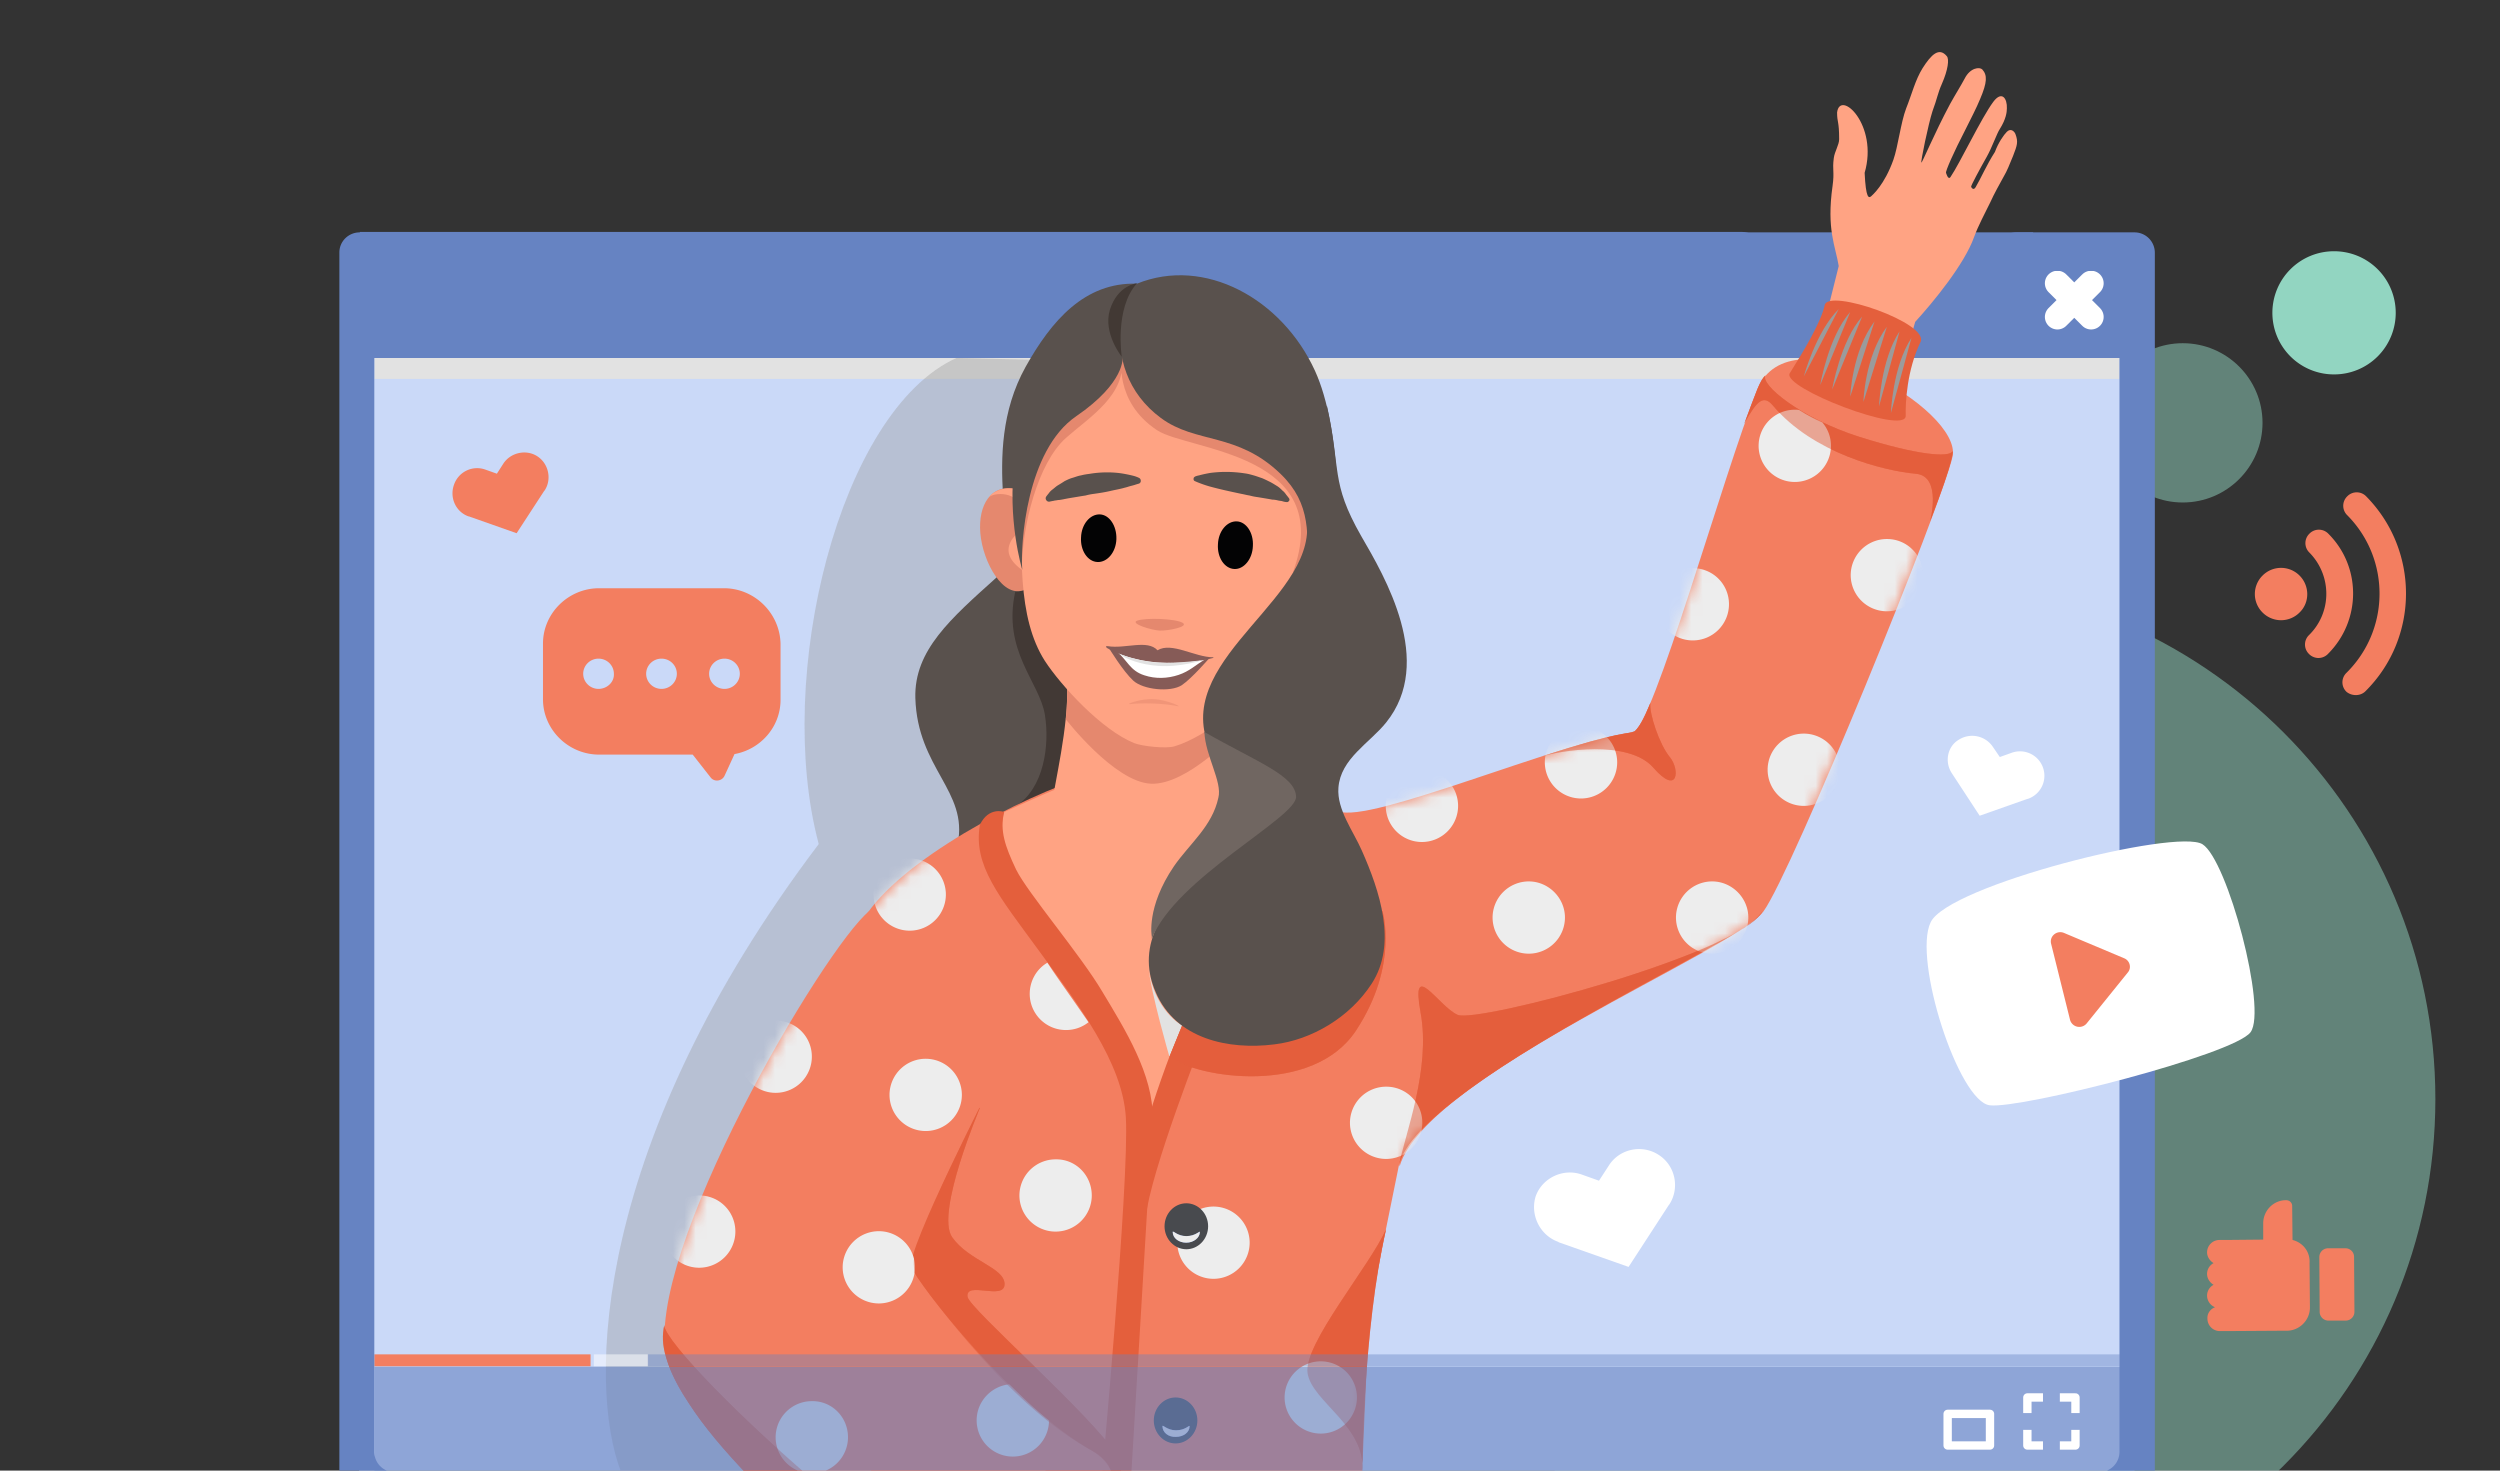
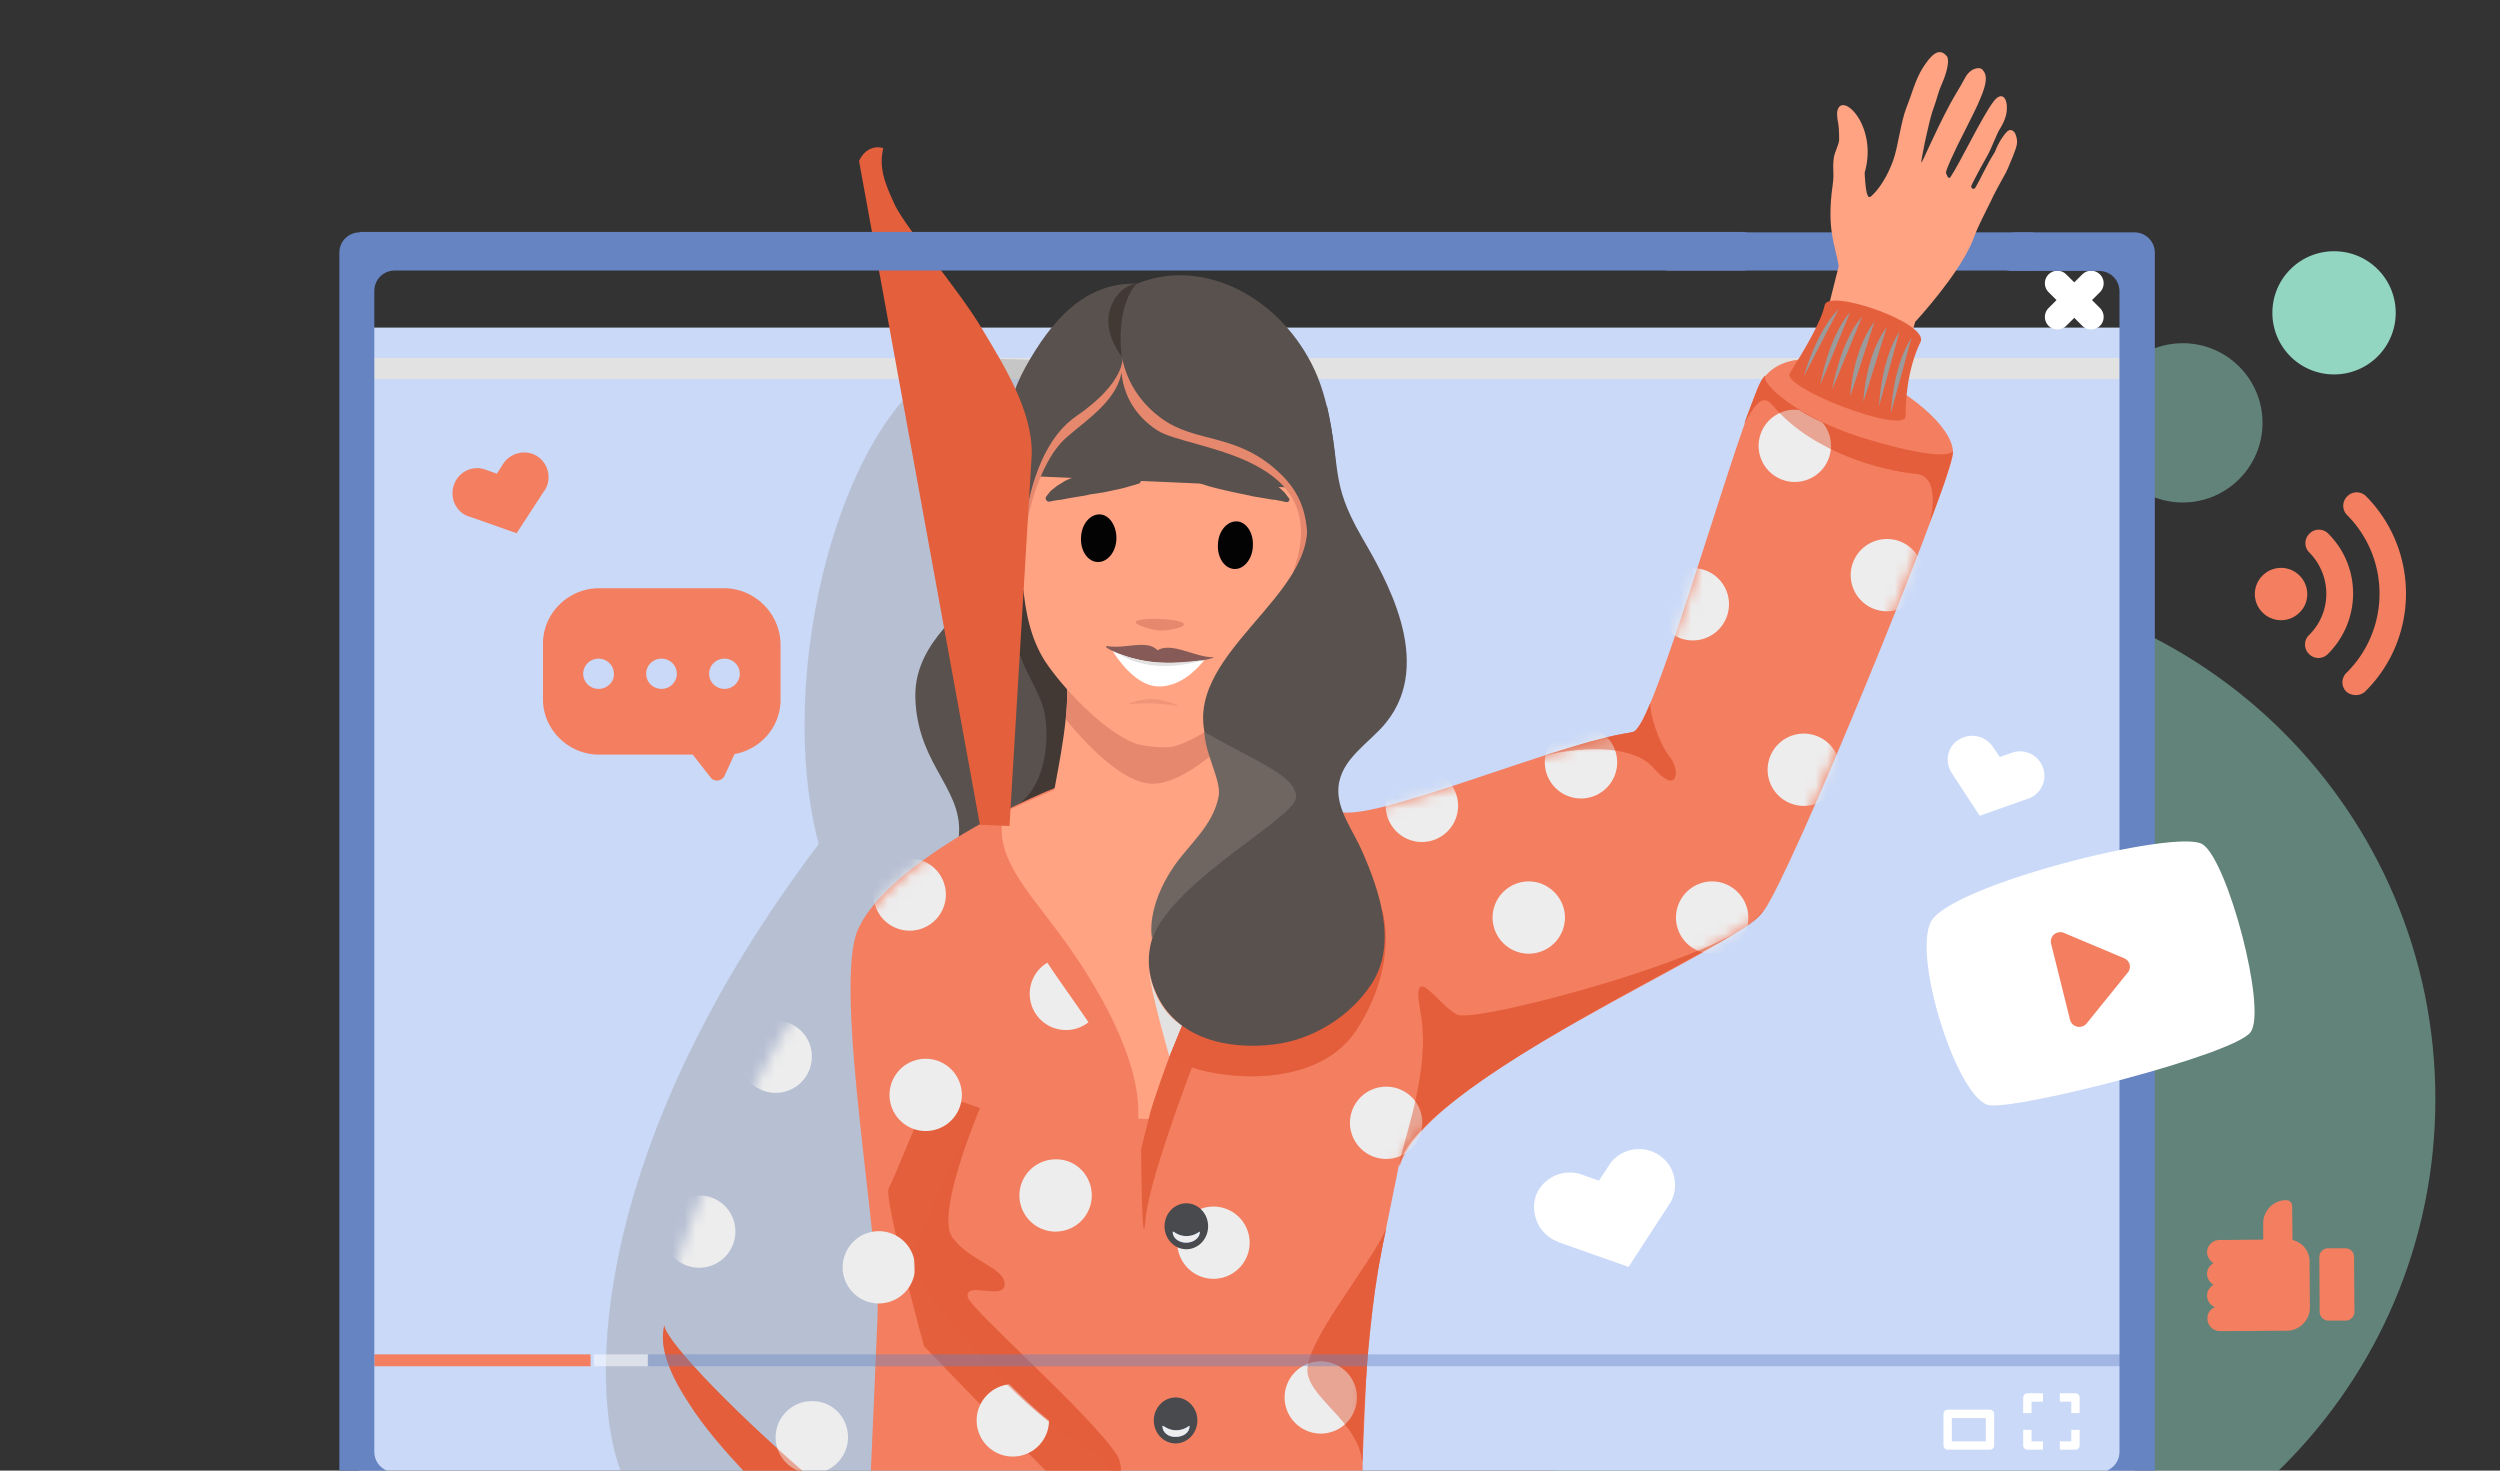
<svg xmlns="http://www.w3.org/2000/svg" width="221" height="130" fill="none">
  <rect width="100%" height="100%" fill="#333333" stroke="none" />
  <g clip-path="url(#a)">
    <path opacity=".5" d="M169.446 51.319c-25.321 0-45.841 20.52-45.841 45.84 0 25.322 20.52 45.841 45.841 45.841s45.841-20.519 45.841-45.84c0-25.322-20.52-45.841-45.841-45.841ZM200.007 37.38c0 3.883-3.162 7.04-7.05 7.04-3.889 0-7.051-3.157-7.051-7.04s3.162-7.04 7.051-7.04c3.888 0 7.05 3.157 7.05 7.04Z" fill="#92D5C1" />
    <path d="M211.782 27.654a5.44 5.44 0 0 1-5.452 5.444 5.44 5.44 0 0 1-5.451-5.444 5.44 5.44 0 0 1 5.451-5.444 5.44 5.44 0 0 1 5.452 5.444Z" fill="#92D5C1" />
    <path d="M205.824 47.178a1.164 1.164 0 0 0-1.672 0 1.161 1.161 0 0 0 0 1.67c1.999 2.032 1.999 5.298-.036 7.294a1.161 1.161 0 0 0 0 1.67 1.164 1.164 0 0 0 1.672 0c2.944-2.94 2.98-7.694.036-10.634Z" fill="#F37E60" />
    <path d="M209.096 61.114c4.761-4.717 4.798-12.447.073-17.238a1.164 1.164 0 0 0-1.672 0 1.161 1.161 0 0 0 0 1.67c3.816 3.846 3.816 10.088-.072 13.935a1.16 1.16 0 0 0 0 1.67c.472.399 1.235.399 1.671-.037ZM203.28 50.88a2.304 2.304 0 0 0-3.27 0 2.297 2.297 0 0 0 0 3.266 2.304 2.304 0 0 0 3.27 0c.909-.87.909-2.358 0-3.266ZM202.66 109.613l-.032-3.005c0-.288-.224-.511-.544-.511-1.12 0-2.017.927-2.017 2.046v1.438l-3.329.032h-.544a1.1 1.1 0 0 0-1.089 1.087c0 .415.257.767.577.959a1.08 1.08 0 0 0-.577.959c0 .415.257.767.577.959a1.08 1.08 0 0 0-.577.959c0 .447.289.863.705 1.023-.416.16-.705.543-.673 1.023a1.1 1.1 0 0 0 1.089 1.087h.544l4.93-.032h.448c1.12 0 2.049-.927 2.049-2.046l-.032-3.932c.064-1.023-.608-1.822-1.505-2.046ZM207.332 110.348h-1.536a.779.779 0 0 0-.769.768l.032 4.859c0 .415.352.767.769.767h1.536a.778.778 0 0 0 .768-.767l-.032-4.859a.758.758 0 0 0-.768-.768Z" fill="#F37E60" />
    <path d="M188.671 28.96H31.746v102.814h156.925V28.96Z" fill="#CAD9F8" />
    <path d="M187.362 31.646H33.09v1.85h154.272v-1.85Z" fill="#E2E2E2" />
    <path d="M179.73 20.54h-32.418v3.376h32.418V20.54Z" fill="#6683C2" />
-     <path d="m188.634 27.218-2.943-5.48H35.271L32.11 24.57v7.077h156.525v-4.428Z" fill="#6683C2" />
    <path d="m181.875 25.041 2.98 2.976M184.855 25.041l-2.98 2.976" stroke="#fff" stroke-width="2.217" stroke-miterlimit="10" stroke-linecap="round" />
    <mask id="b" style="mask-type:luminance" maskUnits="userSpaceOnUse" x="31" y="0" width="159" height="132">
      <path d="M189.617 0H32.511l-.8 131.774h157.106L189.617 0Z" fill="#fff" />
    </mask>
    <g mask="url(#b)">
      <path opacity=".4" d="M54.896 130.104c-3.016-7.802-2.398-29.214 17.48-55.49-3.96-14.77 1.818-38.286 12.175-42.968l18.099.435s18.098 51.68 14.355 97.987H54.896v.036Z" fill="#9B9B9B" />
    </g>
    <path d="M162.543 23.517c-.29-1.779-1.09-3.23-.545-7.077.182-1.307-.036-1.38.109-2.468.073-.58.473-1.161.473-1.67 0-1.632-.182-1.451-.182-2.358.254-2.069 3.67 1.088 2.435 5.335.109 2.286.363 2.25.581 2.068.109-.109 1.163-.98 1.963-3.23.4-1.125.654-3.302 1.126-4.536.509-1.27.8-2.504 1.454-3.557.763-1.197 1.454-1.887 2.144-1.052.218.254.109 1.197-.436 2.431-.4.908-.4 1.27-.836 2.432-.363 1.125-1.054 4.464-.981 4.536.073.037 1.127-2.54 2.544-5.19.545-.98.945-1.596 1.272-2.213.509-1.016 1.345-1.053 1.563-.835.472.508.436 1.161-.182 2.613-.327.799-.836 1.778-1.308 2.722-1.018 1.96-1.781 3.702-1.708 3.81 0 0 .181.69.399.364.836-1.234 2.726-5.226 3.78-6.642.763-1.016 1.236-.29 1.199.58 0 .327-.072.944-.618 1.815-.254.363-.69 1.633-1.163 2.468-.617 1.089-1.417 2.577-1.381 2.65 0 0 .182.399.4.036.436-.726.981-1.996 1.708-3.121.291-.799.763-1.488 1.054-1.779.364-.362.691 0 .763.218.255.69.146.98-.218 1.924-.29.726-.581 1.415-.763 1.705-.363.654-.945 1.706-1.235 2.36-.473.98-1.054 2.032-1.454 3.12-.836 2.36-3.598 5.734-5.197 7.476-.363 1.38-3.598 11.976-3.598 11.976s-7.777.363-7.123-1.778c.727-2.141 3.198-12.085 3.961-15.133Z" fill="#FFA383" />
    <path d="M118.312 71.711c2.762 1.162 19.443-6.096 26.021-6.968 1.781-.29 7.996-22.827 11.012-30.303 2.871-7.15 18.135 1.742 17.262 5.916-.908 4.173-14.173 36.726-16.717 40.21-2.544 3.484-29.837 14.517-32.163 22.537" fill="#F37E60" />
    <path d="M158.217 32.989c1.236-1.96 2.762-4.5 3.089-6.025.327-1.488 9.267 1.597 8.468 3.267-1.199 2.467-1.345 5.407-1.308 6.532 0 1.742-11.048-2.504-10.249-3.774Z" fill="#E45F3C" />
    <path d="M167.156 36.509s.146-4.101 1.817-6.641l-1.817 6.64ZM166.105 35.928s.146-4.1 1.818-6.641l-1.818 6.641ZM164.727 35.529s.109-3.992 2.071-6.641l-2.071 6.641ZM163.562 35.057s.146-3.992 2.145-6.641l-2.145 6.641ZM161.961 34.44s.727-4.282 2.653-6.46l-2.653 6.46ZM160.906 34.041s.727-4.282 2.653-6.46l-2.653 6.46ZM159.453 33.28s1.09-3.993 3.089-5.953l-3.089 5.952Z" fill="#9B9B9B" />
    <path d="M118.24 75.16c-2.144-5.082 2.726-32.046-1.999-42.39-2.907-6.35-9.739-10.124-15.736-7.693-4.615-.145-7.56 3.266-9.849 7.367-4.324 7.803-.109 16.404-2.58 18.618-4.034 3.629-7.268 6.423-7.16 10.633.183 6.242 4.689 8.238 3.744 12.883-2.762 13.102 33.58.581 33.58.581Z" fill="#59514D" />
    <path d="M89.75 52.296c-1.163 5.262 2.144 7.984 2.617 10.887.436 2.685-.073 6.496-2.58 8.093l5.378-1.161L96.62 58.9l-3.852-6.968-3.017.363Z" fill="#423935" />
    <path d="M107.666 69.534c6.36 2.903 16.281 9.58 18.026 14.88 1.744 5.298-4.471 27.508-4.761 33.859-.291 6.315-.436 9.98-.582 13.428-.218 5.226-43.574 3.629-43.356-1.924.146-3.447.327-7.113.582-13.427.29-6.315-3.962-28.997-1.745-34.15 2.217-5.118 12.684-10.924 19.262-13.247l12.574.58Z" fill="#F37E60" />
    <path d="M119.37 48.594c-.436 2.504-2.544 5.661-4.397 4.609-1.49-.871-2.689-2.214-2.253-4.754.436-2.504 1.817-3.702 3.852-4.029 2.18-.29 3.234 1.67 2.798 4.174Z" fill="#E5886E" />
    <path d="M118.896 45.364c-.364-.508-2.544-.871-3.271.98l.327-1.778s.727-.29 1.526-.146c1.091.255 1.418.944 1.418.944Z" fill="#FFA383" />
    <path d="M86.662 47.142c.218 2.54 2.035 5.88 3.961 4.972 1.563-.726 2.871-1.996 2.653-4.536-.218-2.54-1.49-3.847-3.489-4.355-2.144-.472-3.343 1.379-3.125 3.92Z" fill="#E5886E" />
    <path d="M87.39 43.985c.437-.472 2.617-.653 3.162 1.27l-.145-1.814s-.69-.363-1.526-.255c-1.09.146-1.49.799-1.49.799ZM94.148 59.3c.69 2.794-.69 8.964-.945 10.524-.582.218-4.434 1.96-4.434 1.96-1.09 3.81 2.035 6.86 4.979 10.887 3.343 4.537 7.159 11.105 6.868 16.223l1.236.036c2.798-10.633 9.667-23.662 8.068-28.235-.182-.617-1.308-5.843-.145-10.343L94.148 59.3Z" fill="#FFA383" />
    <path d="M94.328 60.933s.072.98-.11 2.65c0 0 4.29 5.552 7.524 5.697 3.234.145 7.595-4.61 7.595-4.61s.073-3.302.291-4.68l-15.3.943Z" fill="#E5886E" />
-     <path d="M116.024 43.187c-.327 7.04-6.287 12.484-13.337 12.193-7.05-.326-12.502-6.278-12.211-13.319.4-9.472 6.323-13.754 13.374-13.427 7.05.29 12.574 5.298 12.174 14.553Z" fill="#FFA383" />
    <path d="M116.026 43.187c-.29 6.822-.545 12.52-3.307 16.113-1.672 2.177-5.924 5.806-8.904 6.678-.726.217-2.834 0-3.561-.29-2.871-1.162-6.469-5.082-7.886-7.26-2.435-3.81-2.18-9.544-1.89-16.366" fill="#FFA383" />
    <path d="M110.755 48.267c-.037 1.162-.8 2.069-1.636 2.033-.872-.037-1.526-1.017-1.453-2.178.036-1.161.799-2.068 1.671-2.032.836.036 1.49 1.016 1.418 2.177ZM98.69 47.65c-.037 1.162-.8 2.069-1.672 2.033-.872-.037-1.527-1.017-1.454-2.178.037-1.161.8-2.068 1.672-2.032.836.036 1.49 1.016 1.453 2.177Z" fill="#030304" />
    <path d="M105.63 42.134s.146-.072.364-.109c.254-.072.581-.145.981-.217a10.831 10.831 0 0 1 3.053.036c.291.036.545.109.799.181.255.073.546.182.764.254.254.11.472.218.69.327.218.109.436.254.618.363.182.109.327.254.472.4.146.108.255.253.327.362.182.218.255.327.255.327.072.108.036.217-.073.29-.036.036-.073.036-.109.036h-.036s-.146 0-.364-.072c-.109-.037-.254-.037-.399-.073a2.16 2.16 0 0 0-.509-.072c-.182-.037-.4-.073-.618-.11l-.654-.108a5.125 5.125 0 0 1-.727-.145c-.254-.037-.509-.11-.727-.146-.509-.108-1.017-.217-1.49-.326a34.879 34.879 0 0 1-1.308-.327c-.763-.218-1.309-.472-1.309-.472-.109-.036-.145-.181-.109-.254 0-.072.073-.109.109-.145ZM100.687 42.751s-.145.036-.363.109c-.109.036-.255.072-.4.109-.145.036-.327.109-.509.145-.363.109-.8.181-1.272.29-.472.11-.945.182-1.454.254a5.15 5.15 0 0 0-.726.145c-.255.037-.473.073-.69.11l-.655.108c-.218.036-.4.073-.581.109-.182.036-.364.073-.51.073-.145.036-.29.036-.399.072-.218.037-.363.073-.363.073h-.037c-.145 0-.254-.11-.29-.254 0-.073 0-.11.036-.182 0 0 .072-.109.254-.326.073-.11.182-.218.327-.327.146-.109.291-.254.473-.363.181-.109.363-.218.581-.363.218-.109.436-.218.69-.29.255-.073.51-.182.764-.218.254-.072.545-.109.8-.145 1.09-.181 2.18-.145 2.98 0 .4.073.726.145.981.218.218.072.363.145.363.145.146.072.182.218.145.363a.28.28 0 0 1-.145.145Z" fill="#59514D" />
    <path d="M100.509 54.872c.763-.29 3.416-.181 4.034.182.618.363-1.381.726-2.035.69-.727-.037-2.617-.618-1.999-.872Z" fill="#E5886E" />
    <path opacity=".5" d="M104.068 62.42c-1.162-.253-3.161-.29-4.106-.18-.654.072.872-.509 2.035-.436 1.127.036 2.689.762 2.071.617Z" fill="#E5886E" />
    <path d="M98.542 57.594c2.472.835 5.488.835 7.814.653.291-.036.145.037-.109.363-.473.545-1.963 2.178-3.961 2.069-1.926-.109-3.562-2.504-3.962-3.194-.181-.217 0 .037.218.11Z" fill="#fff" />
    <path d="M90.33 50.372c-.981-.726-1.563-1.597-.872-2.685a4.18 4.18 0 0 1 .8-.835c1.78-1.452.835 1.778.835 1.778l-.763 1.742Z" fill="#FFA383" />
    <path d="M97.93 57.122c1.562.254 3.488-.617 4.397.363 1.235-.762 3.307.617 4.906.617.036 0 .072.073-.037.073-.835.254-5.56 1.197-9.303-.871-.182-.11-.145-.218.036-.182Z" fill="#865B57" />
-     <path d="M98.04 57.304s1.235 2.032 2.143 2.867c.872.798 3.271 1.052 4.289.399.908-.617 2.435-2.395 2.435-2.395l-.364.109c-.872.508-1.381 1.052-2.362 1.379-.981.326-2.035.363-3.017.036-1.272-.4-1.526-1.343-2.398-2.069l-.436-.254-.29-.072Z" fill="#865B57" />
    <path d="M98.906 57.776c.654.508 1.926.98 3.489 1.088 1.926.146 3.925-.508 3.925-.508s-2.071.29-3.852.218c-1.854-.073-3.562-.798-3.562-.798Z" fill="#E2E2E2" />
    <path d="M90.332 50.372c0-3.883 1.417-9.435 3.888-11.65 2.072-1.85 5.415-3.81 4.943-7.185 0 0-.727 3.956 3.125 6.496 2.762 1.815 15.918 1.996 11.993 12.593l1.49-1.451.218-5.408-3.634-5.37-13.52-9.291-7.232 9.508-1.853 6.605.582 5.153Z" fill="#E5886E" />
    <path d="M115.517 50.844c.109-3.52.436-6.278-2.29-8.928-3.852-3.738-7.486-2.649-10.612-4.972-2.944-2.177-3.961-5.443-3.489-8.564l4.652-.436 4.725.871 5.342 4.246 2.616 6.206s.509 2.177.182 5.77c-.363 3.593-1.126 5.807-1.126 5.807Z" fill="#59514D" />
    <path d="M100 28.416c-8.904 2.758-9.558 7.186-10.285 12.303-.727 5.153.654 9.653.654 9.653-.181-2.25.364-10.56 4.761-13.573 4.398-3.012 4.107-5.226 4.107-5.226l.763-3.157Z" fill="#59514D" />
    <path d="M99.164 31.537s-.655-4.282 1.344-6.496c0 0-1.708.145-2.398 2.359-.618 2.068 1.054 4.137 1.054 4.137Z" fill="#423934" />
-     <path d="M86.624 72.909c-.618 3.593 1.672 6.278 5.197 11.105 3.525 4.827 7.414 9.908 7.704 14.77.328 5.59-2.216 32.808-2.216 32.808l2.616.109 1.963-32.807c.109-3.847-2.472-7.948-4.434-11.214-1.926-3.267-6.614-8.747-7.632-10.815-.981-2.069-1.454-3.448-1.054-5.081-.036-.036-1.38-.472-2.144 1.125Z" fill="#E45F3C" />
+     <path d="M86.624 72.909l2.616.109 1.963-32.807c.109-3.847-2.472-7.948-4.434-11.214-1.926-3.267-6.614-8.747-7.632-10.815-.981-2.069-1.454-3.448-1.054-5.081-.036-.036-1.38-.472-2.144 1.125Z" fill="#E45F3C" />
    <path d="M101.671 98.386c.508-1.815 2.289-6.678 2.943-8.13.654-1.488 1.781 1.416 1.781 1.416s-4.761 12.048-5.124 16.04c-.327 3.992-.4-6.096-.4-6.096l.8-3.23ZM123.656 103.067c.582-2.939 2.835-8.565 1.926-13.536-.908-4.936 1.563-.581 3.271.18 1.708.763 24.967-5.406 26.966-9.18 0 0-.473.761-1.817 1.596-2.689 1.67-7.959 4.391-13.483 7.512-12.502 7.04-16.354 10.997-16.863 13.428ZM136.234 66.885c1.563-.508 7.705-1.56 9.922.98 2.217 2.54 2.362.145 1.453-.944-.908-1.089-1.853-3.883-1.708-4.79-.617 1.524-.981 2.104-1.381 2.504-.726.326-1.054-.11-8.286 2.25ZM156.077 33.17c-.545.799 3.126 3.81 8.286 5.444 5.161 1.633 7.959 1.85 8.25 1.27 0 0 .218.472-1.999 6.206 0 0 1.09-4.028-1.272-4.21-2.798-.254-9.085-1.815-12.611-6.024-.799-.944-1.381-.545-2.543 1.597 1.09-2.867 1.38-3.847 1.889-4.283ZM86.624 97.95s-3.924 9.218-2.47 11.396c1.49 2.141 4.651 2.685 4.651 4.173s-3.489-.327-3.27 1.125c.145 1.016 10.83 10.343 13.191 13.972 1.018 1.561-.327 5.625-.036 6.206l-1.236-.036c-3.452-2.904-15.772-15.787-15.772-15.787s-3.562-13.065-3.126-13.936c.473-.871 3.199-7.657 3.49-8.13.363-.544 4.578 1.017 4.578 1.017Z" fill="#E45F3C" />
-     <path d="M76.85 80.53c-3.997 3.23-20.06 30.449-17.916 39.521 1.817 7.73 21.987 24.062 25.004 24.86 5.27 1.379 19.588-12.811 12.683-16.621-6.905-3.811-15.627-14.916-16.063-16.332-.436-1.451 7.05-16.076 7.05-16.076" fill="#F37E60" />
    <path d="M122.531 108.656c-1.417 3.23-7.341 10.198-6.941 12.738.399 2.541 5.233 4.718 4.833 8.746 0 0 .036-12.556 2.108-21.484Z" fill="#E45F3C" />
    <path d="M101.523 85.502c.218 2.287 1.854 7.912 1.854 7.912l1.126-2.758s-2.507-1.307-2.98-5.154Z" fill="#E2E2E2" />
    <path d="M103.379 93.414c2.435 1.887 12.683 3.484 16.499-2.323 3.816-5.807 2.326-10.56 2.326-10.56l-17.698 10.124-1.127 2.759ZM58.715 117.148c.181 2.867 27.474 28.307 32.635 24.678 0 0-3.998 3.557-7.414 3.049-2.217-.254-18.062-12.92-23.04-20.832-2.908-4.391-2.254-6.278-2.181-6.895Z" fill="#E45F3C" />
    <mask id="c" style="mask-type:luminance" maskUnits="userSpaceOnUse" x="58" y="31" width="115" height="115">
      <path d="M155.315 34.44c-2.981 7.476-9.231 30.013-11.012 30.303-6.578.871-23.259 8.166-26.021 6.968l.836 4.972c-3.634-2.94-8.068-5.552-11.484-7.113l-12.575-.544c-5.887 2.068-14.827 6.895-18.243 11.54-3.998 3.23-20.061 30.449-17.917 39.522 1.817 7.73 21.987 24.061 25.004 24.859 3.488.907 10.866-4.935 13.555-10.125 11.157.544 22.75-.363 22.859-3.049.146-3.447.327-7.113.582-13.427.109-2.867 1.453-8.928 2.725-15.206 2.363-8.02 29.619-19.053 32.163-22.537 2.544-3.484 15.809-36.037 16.717-40.211.945-4.21-14.318-13.101-17.189-5.952Z" fill="#fff" />
    </mask>
    <g mask="url(#c)" fill="#EDEDED">
      <path d="M128.896 71.24a3.2 3.2 0 0 1-3.198 3.193 3.2 3.2 0 0 1-3.198-3.193 3.2 3.2 0 0 1 3.198-3.194 3.2 3.2 0 0 1 3.198 3.194ZM138.342 81.11a3.2 3.2 0 0 1-3.199 3.195 3.2 3.2 0 0 1-3.198-3.194 3.2 3.2 0 0 1 3.198-3.194c1.745 0 3.199 1.452 3.199 3.194ZM142.959 67.393a3.2 3.2 0 0 1-3.198 3.194 3.201 3.201 0 0 1-3.199-3.194 3.2 3.2 0 0 1 3.199-3.194 3.2 3.2 0 0 1 3.198 3.194ZM154.552 81.11a3.2 3.2 0 0 1-3.198 3.195 3.2 3.2 0 0 1-3.198-3.194 3.2 3.2 0 0 1 3.198-3.194c1.745 0 3.198 1.452 3.198 3.194ZM159.456 71.24a3.196 3.196 0 0 0 3.198-3.194 3.196 3.196 0 0 0-3.198-3.194 3.196 3.196 0 0 0-3.198 3.194 3.196 3.196 0 0 0 3.198 3.194ZM125.732 99.257a3.2 3.2 0 0 1-3.198 3.193 3.2 3.2 0 0 1-3.198-3.193 3.2 3.2 0 0 1 3.198-3.194 3.177 3.177 0 0 1 3.198 3.194ZM110.47 109.854a3.2 3.2 0 0 1-3.198 3.193 3.2 3.2 0 0 1-3.198-3.193 3.2 3.2 0 0 1 3.198-3.194 3.2 3.2 0 0 1 3.198 3.194ZM119.955 123.535a3.2 3.2 0 0 1-3.198 3.194 3.2 3.2 0 0 1-3.198-3.194 3.2 3.2 0 0 1 3.198-3.193 3.2 3.2 0 0 1 3.198 3.193ZM92.732 125.568a3.2 3.2 0 0 1-3.198 3.193 3.2 3.2 0 0 1-3.198-3.193c0-1.67 1.272-3.012 2.871-3.194.073 0 1.672 1.742 3.525 3.194ZM74.963 127.056a3.2 3.2 0 0 1-3.198 3.193 3.2 3.2 0 0 1-3.199-3.193 3.2 3.2 0 0 1 3.198-3.194c1.781-.036 3.199 1.415 3.199 3.194ZM80.888 112.031a3.201 3.201 0 0 1-3.198 3.194 3.2 3.2 0 0 1-3.198-3.194 3.201 3.201 0 0 1 3.198-3.194 3.2 3.2 0 0 1 3.198 3.194ZM65.006 108.874a3.2 3.2 0 0 1-3.199 3.193 3.2 3.2 0 0 1-3.198-3.193 3.2 3.2 0 0 1 3.198-3.194 3.177 3.177 0 0 1 3.199 3.194ZM85.029 96.789a3.2 3.2 0 0 1-3.198 3.194 3.2 3.2 0 0 1-3.198-3.194 3.2 3.2 0 0 1 3.198-3.194 3.2 3.2 0 0 1 3.198 3.194ZM71.767 93.414a3.2 3.2 0 0 1-3.198 3.193 3.2 3.2 0 0 1-3.198-3.193 3.2 3.2 0 0 1 3.198-3.194 3.177 3.177 0 0 1 3.198 3.194ZM83.615 79.079a3.2 3.2 0 0 1-3.198 3.193 3.2 3.2 0 0 1-3.198-3.193 3.2 3.2 0 0 1 3.198-3.194 3.2 3.2 0 0 1 3.198 3.194ZM96.513 105.68a3.201 3.201 0 0 1-3.198 3.194 3.2 3.2 0 0 1-3.198-3.194 3.2 3.2 0 0 1 3.198-3.193c1.781-.037 3.198 1.415 3.198 3.193ZM96.224 90.365a3.176 3.176 0 0 1-1.999.69 3.2 3.2 0 0 1-3.198-3.194c0-1.161.618-2.214 1.563-2.758.8 1.234 2.144 3.085 3.634 5.262ZM152.842 53.42a3.2 3.2 0 0 1-3.199 3.194 3.2 3.2 0 0 1-3.198-3.193 3.2 3.2 0 0 1 3.198-3.194 3.178 3.178 0 0 1 3.199 3.194ZM169.998 50.844a3.2 3.2 0 0 1-3.198 3.194 3.2 3.2 0 0 1-3.198-3.194 3.2 3.2 0 0 1 3.198-3.194 3.178 3.178 0 0 1 3.198 3.194ZM161.857 39.412a3.2 3.2 0 0 1-3.198 3.194 3.2 3.2 0 0 1-3.198-3.194 3.2 3.2 0 0 1 3.198-3.193c.145 0 .254 0 .4.036a15.635 15.635 0 0 0 2.035 1.089 3.15 3.15 0 0 1 .763 2.068Z" />
    </g>
    <path opacity=".5" d="M123.656 103.067c.582-2.939 2.835-8.565 1.926-13.536-.908-4.936 1.563-.581 3.271.18 1.708.763 24.967-5.406 26.966-9.18 0 0-.473.761-1.817 1.596-2.689 1.67-7.959 4.391-13.483 7.512-12.502 7.04-16.354 10.997-16.863 13.428ZM136.234 66.885c1.563-.508 7.705-1.56 9.922.98 2.217 2.54 2.362.145 1.453-.944-.908-1.089-1.853-3.883-1.708-4.79-.617 1.524-.981 2.104-1.381 2.504-.726.326-1.054-.11-8.286 2.25ZM156.077 33.17c-.545.799 3.126 3.81 8.286 5.444 5.161 1.633 7.959 1.85 8.25 1.27 0 0 .218.472-1.999 6.206 0 0 1.09-4.028-1.272-4.21-2.798-.254-9.085-1.815-12.611-6.024-.799-.944-1.381-.545-2.543 1.597 1.09-2.867 1.38-3.847 1.889-4.283ZM86.624 97.95s-3.924 9.218-2.47 11.395c1.49 2.142 4.651 2.686 4.651 4.174 0 1.488-3.489-.327-3.27 1.125.145 1.016 10.83 10.343 13.191 13.972 1.018 1.561-.327 5.625-.036 6.206l-1.236-.036c1.636-3.339 1.345-5.371-1.417-6.823-7.777-4.428-15.19-15.424-15.19-15.424s-.219-1.343.145-2.286c1.817-4.936 5.632-12.303 5.632-12.303ZM122.531 108.656c-1.417 3.23-7.341 10.198-6.941 12.738.399 2.541 5.233 4.718 4.833 8.746 0 0 .036-12.556 2.108-21.484ZM103.379 93.414c2.435 1.887 12.683 3.484 16.499-2.323 3.816-5.807 2.326-10.56 2.326-10.56l-17.698 10.124-1.127 2.759ZM58.715 117.148c.181 2.867 27.474 28.307 32.635 24.678 0 0-3.998 3.557-7.414 3.049-2.217-.254-18.062-12.92-23.04-20.832-2.908-4.391-2.254-6.278-2.181-6.895Z" fill="#E45F3C" />
    <path d="M117.299 35.856c1.272 5.734.29 6.713 3.016 11.504 2.108 3.63 6.542 11.141 2.217 16.513-1.454 1.814-4.034 3.193-4.216 5.77-.145 1.923 1.309 3.81 2.072 5.552 1.562 3.52 3.162 8.239.872 11.759-1.926 2.976-5.306 4.972-8.613 5.37-4.034.509-8.686-.471-10.467-4.572-1.962-4.464 1.054-7.948 4.034-10.815 1.345-1.306 3.017-2.395 3.198-4.463.182-2.105-.908-3.593-1.962-5.335-4.833-8.057 7.886-13.392 8.104-20.25.109-3.122-1.344-4.501.109-7.332-.036.037 1.636-3.701 1.636-3.701Z" fill="#59514D" />
    <path d="M106.468 64.707c4.616 2.65 8.068 3.847 8.105 5.734.036 1.851-10.648 7.186-12.756 12.557v-.218s-.509-2.576 1.962-6.206c1.381-1.996 3.38-3.52 3.925-6.06.364-1.38-1.163-3.738-1.236-5.807Z" fill="#706661" />
    <path d="M106.798 108.402c0 1.125-.873 2.032-1.927 2.032-1.053 0-1.926-.907-1.926-2.032s.873-2.032 1.926-2.032c1.054 0 1.927.907 1.927 2.032ZM105.848 125.568c0 1.125-.872 2.032-1.926 2.032-1.054 0-1.926-.907-1.926-2.032s.872-2.033 1.926-2.033c1.054 0 1.926.908 1.926 2.033Z" fill="#484A4E" />
    <path d="M103.668 108.91c0-.181.4.363 1.199.363.836 0 1.2-.508 1.2-.363 0 .508-.546.944-1.2.944-.654 0-1.199-.4-1.199-.944ZM102.762 126.076c0-.182.399.363 1.199.363.836 0 1.199-.508 1.199-.363 0 .544-.545.943-1.199.943-.69.037-1.199-.399-1.199-.943Z" fill="#6683C2" />
    <path d="M103.668 108.91c0-.181.4.363 1.199.363.836 0 1.2-.508 1.2-.363 0 .508-.546.944-1.2.944-.654 0-1.199-.4-1.199-.944ZM102.762 126.076c0-.182.399.363 1.199.363.836 0 1.199-.508 1.199-.363 0 .544-.545.943-1.199.943-.69.037-1.199-.399-1.199-.943Z" fill="#EDEDED" />
-     <path opacity=".6" d="M188.634 120.814H33.09v10.996h155.544v-10.996Z" fill="#6683C2" />
    <path d="M52.206 119.725H33.09v1.052h19.116v-1.052Z" fill="#F37E60" />
    <path opacity=".4" d="M187.397 119.725H57.293v1.052h130.104v-1.052Z" fill="#6683C2" />
    <path opacity=".5" d="M57.257 119.725h-4.76v1.052h4.76v-1.052Z" fill="#fff" />
    <path d="M180.6 123.536h-1.381v1.379M183.471 124.914v-1.379h-1.381M182.09 127.781h1.381v-1.379M179.219 126.402v1.379h1.381" stroke="#fff" stroke-width=".739" stroke-miterlimit="10" stroke-linejoin="round" />
    <path d="M175.915 124.987h-3.743v2.794h3.743v-2.794Z" stroke="#fff" stroke-width=".739" stroke-miterlimit="10" stroke-linecap="round" stroke-linejoin="round" />
    <path d="M31.817 20.54c-1.018 0-1.817.8-1.817 1.78V131.7c0 1.016.8 1.815 1.817 1.815H188.67a1.798 1.798 0 0 0 1.817-1.815V22.355a1.798 1.798 0 0 0-1.817-1.814h-10.394c-1.017 0-1.889.762-1.998 1.706-.109.943.617 1.705 1.635 1.705h7.632c1.017 0 1.817.799 1.817 1.815v102.559c0 1.016-.8 1.814-1.817 1.814H34.906a1.798 1.798 0 0 1-1.817-1.814V25.731c0-1.017.8-1.815 1.817-1.815h119.129c1.018 0 1.817-.762 1.781-1.706 0-.943-.836-1.706-1.853-1.706H31.817v.037Z" fill="#6683C2" />
    <path d="M198.948 91.25c-1.491 1.995-20.279 6.786-23.041 6.459-2.762-.29-6.833-12.92-5.234-16.186 1.563-3.266 21.733-8.31 24.023-6.895 2.216 1.379 5.742 14.625 4.252 16.621Z" fill="#fff" />
    <path d="m187.791 84.717-5.342-2.25c-.618-.254-1.308.29-1.126.98l1.671 6.713a.846.846 0 0 0 1.454.327l3.634-4.5c.364-.4.218-1.052-.291-1.27ZM63.995 52H52.959C50.245 52 48 54.213 48 56.887v4.933c0 2.674 2.245 4.887 4.958 4.887h8.278l1.59 2.028c.328.415.983.323 1.216-.138l.889-1.937C67.223 66.246 69 64.263 69 61.866v-4.933C68.953 54.213 66.708 52 63.995 52Zm-11.084 8.898c-.748 0-1.356-.6-1.356-1.337 0-.738.608-1.337 1.356-1.337.748 0 1.356.6 1.356 1.337.047.737-.608 1.337-1.356 1.337Zm5.566 0c-.749 0-1.357-.6-1.357-1.337 0-.738.608-1.337 1.357-1.337.748 0 1.356.6 1.356 1.337s-.608 1.337-1.356 1.337Zm5.565 0c-.748 0-1.356-.6-1.356-1.337 0-.738.608-1.337 1.356-1.337.749 0 1.357.6 1.357 1.337s-.608 1.337-1.357 1.337Z" fill="#F37E60" />
    <path d="m137.753 109.781.036.036 6.178 2.178 3.562-5.48.036-.036c.945-1.452.545-3.448-.945-4.392-1.453-.943-3.452-.544-4.397.944l-.872 1.343-1.527-.545c-1.635-.58-3.488.291-4.07 1.924-.509 1.633.364 3.447 1.999 4.028ZM172.531 68.336l2.471 3.775 4.216-1.488h.036a2.159 2.159 0 1 0-1.454-4.065l-1.017.363-.618-.907a2.202 2.202 0 0 0-3.016-.617c-.982.58-1.272 1.923-.618 2.94Z" fill="#fff" />
    <path d="M41.417 45.65h.036l4.216 1.487 2.435-3.738.037-.036c.654-.98.363-2.36-.618-3.012-.982-.654-2.363-.363-3.017.617l-.581.907-1.018-.363a2.16 2.16 0 0 0-2.762 1.306c-.436 1.162.146 2.432 1.272 2.831Z" fill="#F37E60" />
  </g>
  <defs>
    <clipPath id="a">
      <path fill="#fff" d="M0 0h221v130H0z" />
    </clipPath>
  </defs>
</svg>